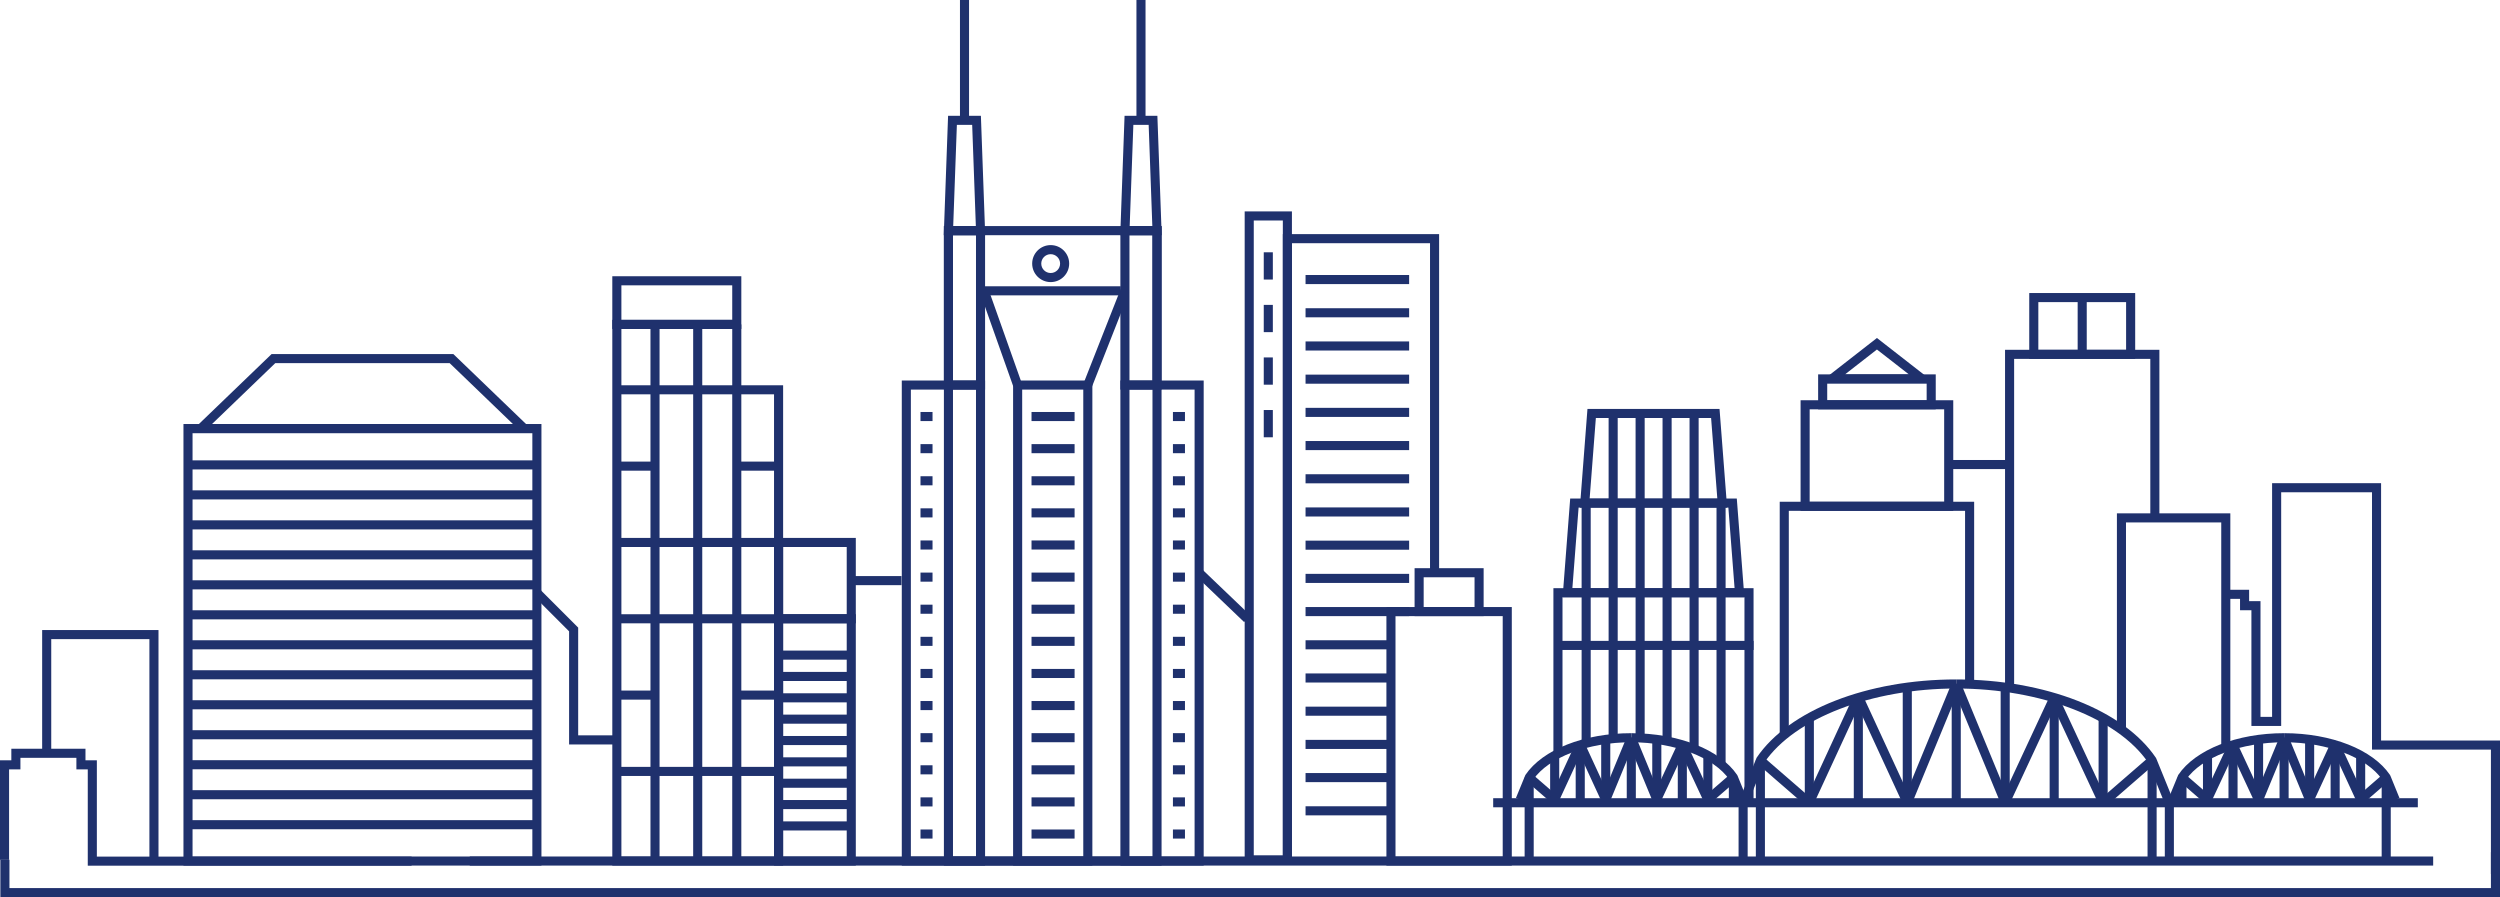
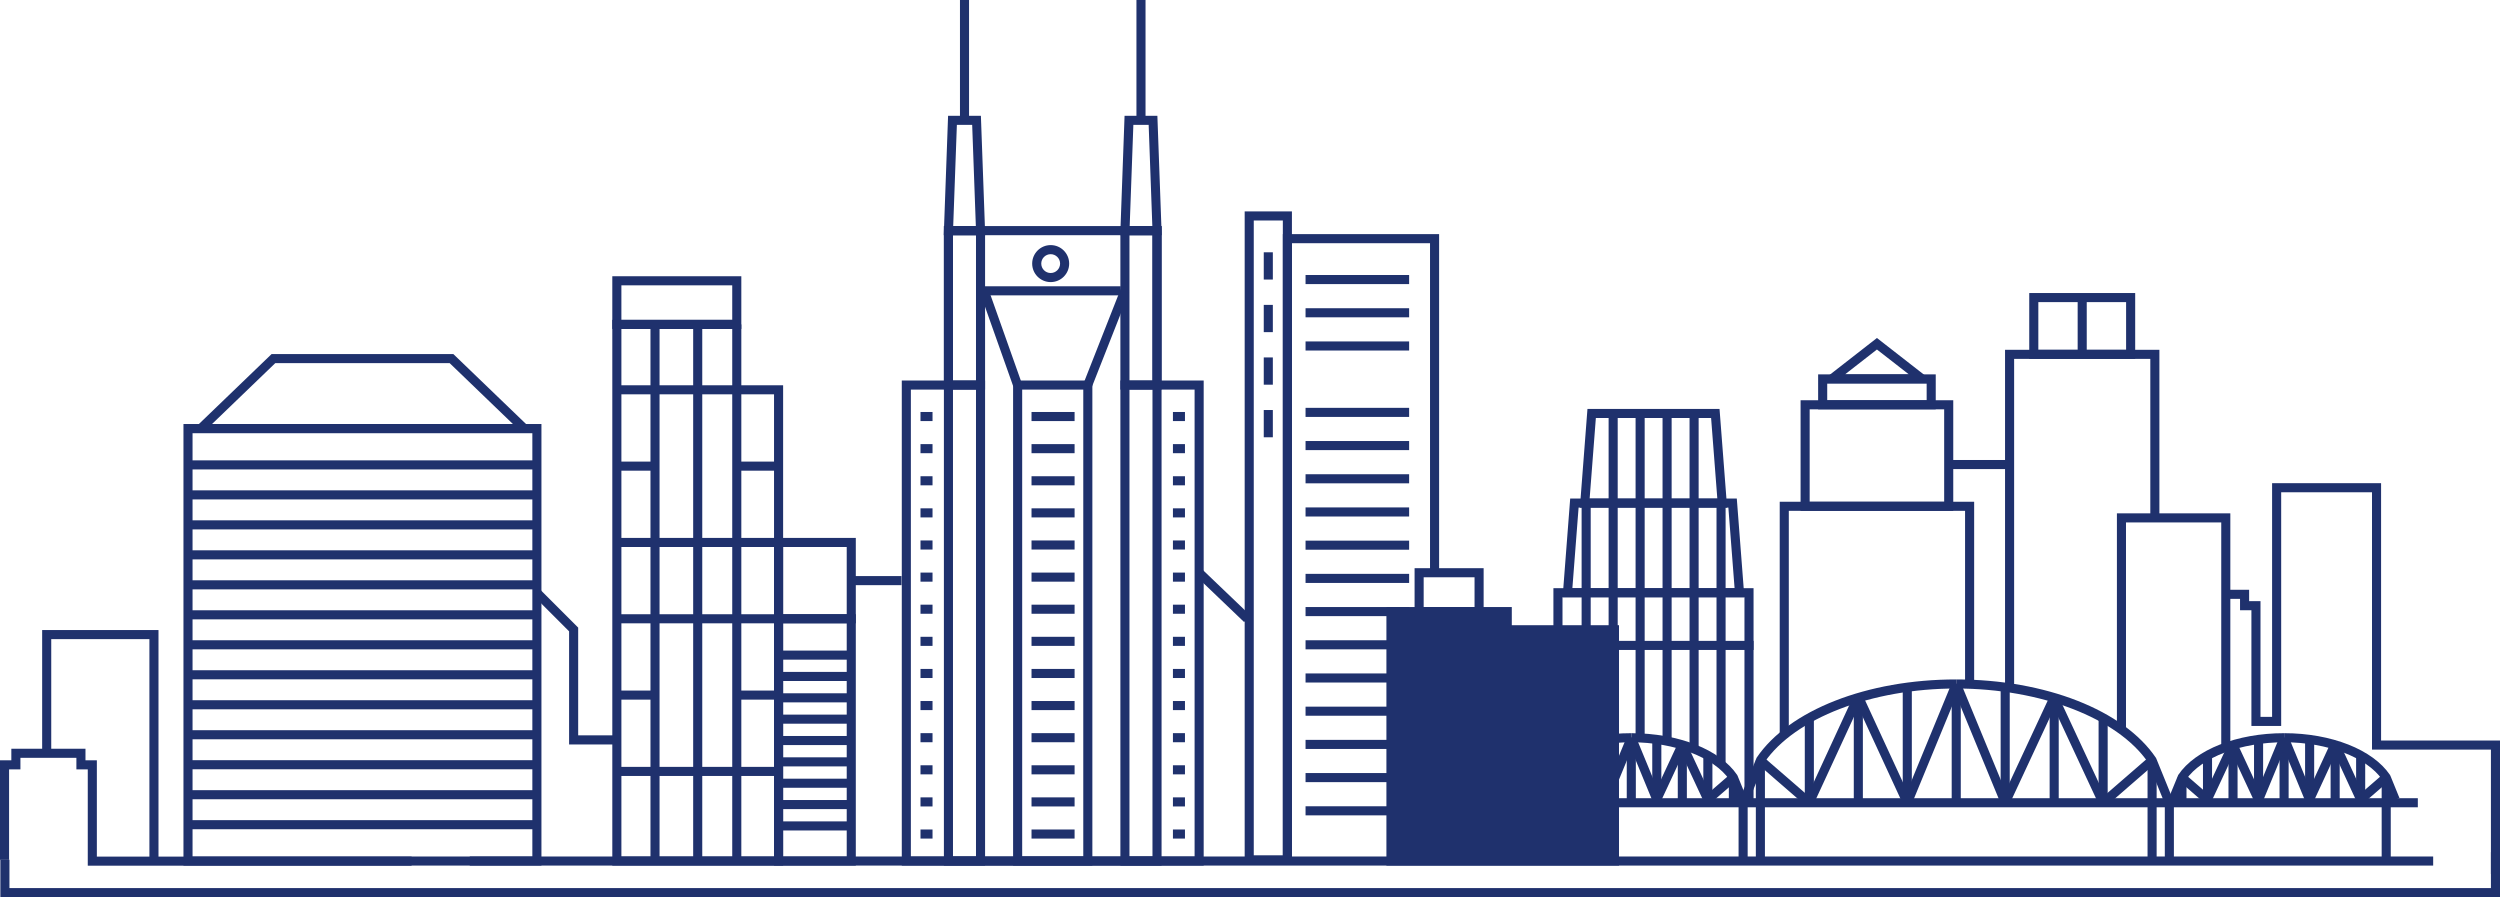
<svg xmlns="http://www.w3.org/2000/svg" id="design" viewBox="0 0 687.89 246.86">
  <defs>
    <style>
      .cls-1 {
        fill: #1f316d;
        stroke-width: 0px;
      }
    </style>
  </defs>
  <g>
    <path class="cls-1" d="m319.61,238.17h-59.89V62.21h59.89v175.96Zm-57.39-2.5h54.89V64.71h-54.89v170.96Z" />
    <path class="cls-1" d="m271.1,64.71h-11.42l1.19-32.85h9.03l1.19,32.85Zm-8.83-2.5h6.24l-1.01-27.85h-4.21l-1.01,27.85Z" />
    <rect class="cls-1" x="264.14" y="0" width="2.5" height="33.11" />
    <path class="cls-1" d="m271.05,107.2h-11.33v-44.99h11.33v44.99Zm-8.83-2.5h6.33v-39.99h-6.33v39.99Z" />
    <path class="cls-1" d="m271.05,238.17h-22.92V104.7h22.92v133.47Zm-20.42-2.5h17.92V107.2h-17.92v128.47Z" />
    <path class="cls-1" d="m319.66,64.71h-11.42l1.19-32.85h9.03l1.19,32.85Zm-8.83-2.5h6.24l-1.01-27.85h-4.21l-1.01,27.85Z" />
    <rect class="cls-1" x="312.7" width="2.5" height="33.11" />
    <path class="cls-1" d="m319.61,107.2h-11.33v-44.99h11.33v44.99Zm-8.83-2.5h6.33v-39.99h-6.33v39.99Z" />
    <path class="cls-1" d="m308.28,238.17V104.7h22.92v133.47h-22.92Zm2.5-130.97v128.47h17.92V107.2h-17.92Z" />
    <path class="cls-1" d="m300.57,238.17h-21.81V104.7h21.81v133.47Zm-19.31-2.5h16.81V107.2h-16.81v128.47Z" />
    <rect class="cls-1" x="269.8" y="78.77" width="38.59" height="2.5" />
    <rect class="cls-1" x="274.16" y="79.23" width="2.5" height="27.52" transform="translate(-15.24 97.39) rotate(-19.52)" />
    <rect class="cls-1" x="290.49" y="91.73" width="27.87" height="2.5" transform="translate(106.37 342.17) rotate(-68.51)" />
    <path class="cls-1" d="m289.1,77.62c-2.81,0-5.09-2.28-5.09-5.09s2.28-5.09,5.09-5.09,5.09,2.28,5.09,5.09-2.28,5.09-5.09,5.09Zm0-7.68c-1.43,0-2.59,1.16-2.59,2.59s1.16,2.59,2.59,2.59,2.59-1.16,2.59-2.59-1.16-2.59-2.59-2.59Z" />
    <g>
      <rect class="cls-1" x="283.83" y="113.36" width="11.85" height="2.5" />
      <rect class="cls-1" x="283.83" y="122.2" width="11.85" height="2.5" />
      <rect class="cls-1" x="283.83" y="131.04" width="11.85" height="2.5" />
      <rect class="cls-1" x="283.83" y="139.87" width="11.85" height="2.5" />
      <rect class="cls-1" x="283.83" y="148.71" width="11.85" height="2.5" />
      <rect class="cls-1" x="283.83" y="157.55" width="11.85" height="2.5" />
      <rect class="cls-1" x="283.83" y="166.38" width="11.85" height="2.5" />
      <rect class="cls-1" x="283.83" y="175.22" width="11.85" height="2.5" />
      <rect class="cls-1" x="283.83" y="184.06" width="11.85" height="2.5" />
      <rect class="cls-1" x="283.83" y="192.89" width="11.85" height="2.5" />
      <rect class="cls-1" x="283.83" y="201.73" width="11.85" height="2.5" />
      <rect class="cls-1" x="283.83" y="210.57" width="11.85" height="2.5" />
      <rect class="cls-1" x="283.83" y="219.4" width="11.85" height="2.5" />
      <rect class="cls-1" x="283.83" y="228.24" width="11.85" height="2.5" />
    </g>
    <g>
      <rect class="cls-1" x="322.74" y="113.36" width="3.31" height="2.5" />
      <rect class="cls-1" x="322.74" y="122.2" width="3.31" height="2.5" />
      <rect class="cls-1" x="322.74" y="131.04" width="3.31" height="2.5" />
      <rect class="cls-1" x="322.74" y="139.87" width="3.31" height="2.5" />
      <rect class="cls-1" x="322.74" y="148.71" width="3.31" height="2.5" />
      <rect class="cls-1" x="322.74" y="157.55" width="3.31" height="2.5" />
      <rect class="cls-1" x="322.74" y="166.38" width="3.31" height="2.5" />
      <rect class="cls-1" x="322.74" y="175.22" width="3.31" height="2.5" />
      <rect class="cls-1" x="322.74" y="184.06" width="3.31" height="2.5" />
      <rect class="cls-1" x="322.74" y="192.89" width="3.31" height="2.5" />
      <rect class="cls-1" x="322.74" y="201.73" width="3.31" height="2.5" />
      <rect class="cls-1" x="322.74" y="210.57" width="3.31" height="2.5" />
      <rect class="cls-1" x="322.74" y="219.4" width="3.31" height="2.5" />
      <rect class="cls-1" x="322.74" y="228.24" width="3.31" height="2.5" />
    </g>
    <g>
      <rect class="cls-1" x="253.28" y="113.36" width="3.31" height="2.5" />
      <rect class="cls-1" x="253.28" y="122.2" width="3.31" height="2.5" />
      <rect class="cls-1" x="253.28" y="131.04" width="3.31" height="2.5" />
      <rect class="cls-1" x="253.28" y="139.87" width="3.31" height="2.5" />
      <rect class="cls-1" x="253.28" y="148.71" width="3.31" height="2.5" />
      <rect class="cls-1" x="253.28" y="157.55" width="3.31" height="2.5" />
      <rect class="cls-1" x="253.28" y="166.38" width="3.31" height="2.5" />
      <rect class="cls-1" x="253.28" y="175.22" width="3.31" height="2.5" />
      <rect class="cls-1" x="253.28" y="184.06" width="3.31" height="2.5" />
      <rect class="cls-1" x="253.28" y="192.89" width="3.31" height="2.5" />
      <rect class="cls-1" x="253.28" y="201.73" width="3.31" height="2.5" />
      <rect class="cls-1" x="253.28" y="210.57" width="3.31" height="2.5" />
      <rect class="cls-1" x="253.28" y="219.4" width="3.31" height="2.5" />
      <rect class="cls-1" x="253.28" y="228.24" width="3.31" height="2.5" />
    </g>
  </g>
  <g>
    <path class="cls-1" d="m235.48,238.17h-22.5v-69.17h22.5v69.17Zm-20-2.5h17.5v-64.17h-17.5v64.17Z" />
    <path class="cls-1" d="m235.48,171.51h-22.5v-23.5h22.5v23.5Zm-20-2.5h17.5v-18.5h-17.5v18.5Z" />
    <path class="cls-1" d="m203.98,90.51h-35.5v-14.5h35.5v14.5Zm-33-2.5h30.5v-9.5h-30.5v9.5Z" />
    <path class="cls-1" d="m215.48,238.17h-47V88.01h34.25v2.5h-31.75v15.5h44.5v132.17Zm-44.5-2.5h42v-127.17h-42v127.17Z" />
    <rect class="cls-1" x="169.73" y="148.01" width="44.5" height="2.5" />
    <rect class="cls-1" x="169.73" y="169.01" width="44.5" height="2.5" />
    <rect class="cls-1" x="169.73" y="190.01" width="10.5" height="2.5" />
    <rect class="cls-1" x="169.73" y="211.01" width="44.5" height="2.5" />
    <rect class="cls-1" x="190.73" y="89.26" width="2.5" height="147.67" />
    <rect class="cls-1" x="178.98" y="89.26" width="2.5" height="147.67" />
    <rect class="cls-1" x="201.48" y="89.26" width="2.5" height="147.67" />
    <rect class="cls-1" x="169.73" y="127.01" width="10.5" height="2.5" />
    <rect class="cls-1" x="202.73" y="127.01" width="11.5" height="2.5" />
    <rect class="cls-1" x="202.73" y="190.01" width="11.5" height="2.5" />
    <g>
      <rect class="cls-1" x="214.23" y="179.01" width="20" height="2.5" />
      <rect class="cls-1" x="214.23" y="184.88" width="20" height="2.5" />
      <rect class="cls-1" x="214.23" y="190.76" width="20" height="2.5" />
      <rect class="cls-1" x="214.23" y="196.63" width="20" height="2.5" />
      <rect class="cls-1" x="214.23" y="202.51" width="20" height="2.5" />
      <rect class="cls-1" x="214.23" y="208.38" width="20" height="2.5" />
      <rect class="cls-1" x="214.23" y="214.26" width="20" height="2.5" />
      <rect class="cls-1" x="214.23" y="220.13" width="20" height="2.5" />
      <rect class="cls-1" x="214.23" y="226.01" width="20" height="2.5" />
    </g>
  </g>
  <g>
    <polygon class="cls-1" points="482.5 220.88 480 220.88 480 164.34 429.93 164.34 429.93 207.52 427.43 207.52 427.43 161.84 482.5 161.84 482.5 220.88" />
    <path class="cls-1" d="m479.98,164.34h-50.02l2.09-27.17h45.84l2.09,27.17Zm-47.32-2.5h44.62l-1.71-22.17h-41.21l-1.71,22.17Z" />
    <path class="cls-1" d="m475.23,139.69h-40.52l2.09-27.17h36.34l2.09,27.17Zm-37.82-2.5h35.12l-1.71-22.17h-31.71l-1.71,22.17Z" />
    <rect class="cls-1" x="442.62" y="113.77" width="2.5" height="89.69" />
    <rect class="cls-1" x="450.04" y="113.77" width="2.5" height="88.84" />
    <rect class="cls-1" x="457.46" y="113.77" width="2.5" height="89.82" />
    <rect class="cls-1" x="464.89" y="113.77" width="2.5" height="91.58" />
    <rect class="cls-1" x="472.31" y="138.42" width="2.5" height="71.43" />
    <rect class="cls-1" x="435.19" y="138.44" width="2.5" height="66.16" />
    <rect class="cls-1" x="428.68" y="176.34" width="53.82" height="2.5" />
  </g>
  <g>
    <polygon class="cls-1" points="355.48 236.59 352.98 236.59 352.98 64.42 395.98 64.42 395.98 157.92 393.48 157.92 393.48 66.92 355.48 66.92 355.48 236.59" />
    <path class="cls-1" d="m355.48,237.84h-13V58.17h13v179.67Zm-10.5-2.5h8V60.67h-8v174.67Z" />
    <g>
      <rect class="cls-1" x="359.23" y="75.67" width="28.5" height="2.5" />
      <rect class="cls-1" x="359.23" y="84.81" width="28.5" height="2.5" />
      <rect class="cls-1" x="359.23" y="93.95" width="28.5" height="2.5" />
-       <rect class="cls-1" x="359.23" y="103.08" width="28.5" height="2.5" />
      <rect class="cls-1" x="359.23" y="112.22" width="28.5" height="2.5" />
      <rect class="cls-1" x="359.23" y="121.35" width="28.5" height="2.5" />
      <rect class="cls-1" x="359.23" y="130.49" width="28.5" height="2.5" />
      <rect class="cls-1" x="359.23" y="139.62" width="28.5" height="2.5" />
      <rect class="cls-1" x="359.23" y="148.76" width="28.5" height="2.5" />
      <rect class="cls-1" x="359.23" y="157.9" width="28.5" height="2.5" />
      <rect class="cls-1" x="359.23" y="167.03" width="28.5" height="2.5" />
      <rect class="cls-1" x="359.23" y="176.17" width="23.5" height="2.5" />
      <rect class="cls-1" x="359.23" y="185.3" width="23.5" height="2.5" />
      <rect class="cls-1" x="359.23" y="194.44" width="23.5" height="2.5" />
      <rect class="cls-1" x="359.23" y="203.58" width="23.5" height="2.5" />
      <rect class="cls-1" x="359.23" y="212.71" width="23.5" height="2.5" />
      <rect class="cls-1" x="359.23" y="221.85" width="23.5" height="2.5" />
    </g>
    <rect class="cls-1" x="347.73" y="69.42" width="2.5" height="7.5" />
    <rect class="cls-1" x="347.73" y="83.89" width="2.5" height="7.5" />
    <rect class="cls-1" x="347.73" y="98.35" width="2.5" height="7.5" />
    <rect class="cls-1" x="347.73" y="112.82" width="2.5" height="7.5" />
-     <path class="cls-1" d="m415.98,238.17h-34.5v-71.14h34.5v71.14Zm-32-2.5h29.5v-66.14h-29.5v66.14Z" />
+     <path class="cls-1" d="m415.98,238.17h-34.5v-71.14h34.5v71.14Zh29.5v-66.14h-29.5v66.14Z" />
    <path class="cls-1" d="m408.23,169.53h-19v-13.19h19v13.19Zm-16.5-2.5h14v-8.19h-14v8.19Z" />
  </g>
  <g>
    <path class="cls-1" d="m148.98,238.17H50.48v-121.5h98.5v121.5Zm-96-2.5h93.5v-116.5H52.98v116.5Z" />
    <path class="cls-1" d="m147.33,119.17H52.13l22.6-21.75h50.01l22.6,21.75Zm-89-2.5h82.8l-17.4-16.75h-47.99l-17.4,16.75Z" />
    <g>
      <rect class="cls-1" x="51.73" y="126.67" width="96" height="2.5" />
      <rect class="cls-1" x="51.73" y="134.92" width="96" height="2.5" />
      <rect class="cls-1" x="51.73" y="143.17" width="96" height="2.5" />
      <rect class="cls-1" x="51.73" y="151.42" width="96" height="2.5" />
      <rect class="cls-1" x="51.73" y="159.67" width="96" height="2.5" />
      <rect class="cls-1" x="51.73" y="167.92" width="96" height="2.5" />
      <rect class="cls-1" x="51.73" y="176.17" width="96" height="2.5" />
      <rect class="cls-1" x="51.73" y="184.42" width="96" height="2.5" />
      <rect class="cls-1" x="51.73" y="192.67" width="96" height="2.5" />
      <rect class="cls-1" x="51.73" y="200.92" width="96" height="2.5" />
      <rect class="cls-1" x="51.73" y="209.17" width="96" height="2.5" />
      <rect class="cls-1" x="51.73" y="217.42" width="96" height="2.5" />
      <rect class="cls-1" x="51.73" y="225.67" width="96" height="2.5" />
    </g>
  </g>
  <g>
    <rect class="cls-1" x="410.86" y="219.63" width="254.42" height="2.5" />
    <path class="cls-1" d="m480.79,221.35l-2.32-.94,4.87-11.91c8.85-13.09,30.41-21.55,54.93-21.55v2.5c-23.28,0-44.46,8.17-52.78,20.34l-4.7,11.56Z" />
    <path class="cls-1" d="m595.75,221.35l-4.7-11.56c-8.32-12.17-29.5-20.34-52.78-20.34v-2.5c24.52,0,46.08,8.46,54.93,21.55l.12.23,4.75,11.68-2.32.94Z" />
    <rect class="cls-1" x="483.13" y="209.2" width="2.5" height="27.73" />
    <rect class="cls-1" x="496.6" y="197.56" width="2.5" height="23.31" />
    <rect class="cls-1" x="510.08" y="191.69" width="2.5" height="29.19" />
    <rect class="cls-1" x="523.55" y="188.93" width="2.5" height="31.95" />
    <g>
      <rect class="cls-1" x="590.91" y="209.2" width="2.5" height="28.17" />
      <rect class="cls-1" x="577.44" y="197.57" width="2.5" height="23.31" />
      <rect class="cls-1" x="563.97" y="191.98" width="2.5" height="28.9" />
      <rect class="cls-1" x="550.49" y="189.09" width="2.5" height="31.78" />
      <rect class="cls-1" x="537.02" y="188.2" width="2.5" height="32.68" />
    </g>
    <rect class="cls-1" x="489.87" y="206.12" width="2.5" height="17.83" transform="translate(6.92 445.23) rotate(-49.07)" />
    <rect class="cls-1" x="488.51" y="205.03" width="32.15" height="2.5" transform="translate(105.8 577.93) rotate(-65.22)" />
    <rect class="cls-1" x="516.81" y="190.21" width="2.5" height="32.15" transform="translate(-38.76 236.09) rotate(-24.78)" />
    <rect class="cls-1" x="513.86" y="203.29" width="35.35" height="2.5" transform="translate(139.96 618.1) rotate(-67.61)" />
    <rect class="cls-1" x="543.76" y="186.86" width="2.5" height="35.35" transform="translate(-36.82 223.17) rotate(-22.41)" />
    <rect class="cls-1" x="542.54" y="205.18" width="31.89" height="2.5" transform="translate(135.5 625.47) rotate(-65.02)" />
    <rect class="cls-1" x="570.7" y="190.48" width="2.5" height="31.89" transform="translate(-33.66 260.99) rotate(-24.99)" />
    <rect class="cls-1" x="576.51" y="213.79" width="17.83" height="2.5" transform="translate(2.25 436.11) rotate(-40.93)" />
    <g>
      <path class="cls-1" d="m419.44,220.5l-2.32-.94,2.6-6.32c4.72-6.99,16.16-11.5,29.13-11.5v2.5c-11.92,0-22.73,4.13-26.99,10.29l-2.42,5.97Z" />
      <path class="cls-1" d="m478.27,220.5l-2.42-5.97c-4.25-6.16-15.07-10.29-26.99-10.29v-2.5c12.98,0,24.41,4.51,29.13,11.5l.12.23,2.48,6.09-2.32.94Z" />
      <rect class="cls-1" x="419.51" y="213.94" width="2.5" height="22.99" />
      <rect class="cls-1" x="426.53" y="207.87" width="2.5" height="12.16" />
      <rect class="cls-1" x="433.56" y="204.81" width="2.5" height="15.22" />
      <rect class="cls-1" x="440.58" y="203.37" width="2.5" height="16.66" />
      <g>
        <rect class="cls-1" x="475.7" y="213.94" width="2.5" height="6.94" />
        <rect class="cls-1" x="468.68" y="207.87" width="2.5" height="12.15" />
        <rect class="cls-1" x="461.65" y="204.96" width="2.5" height="15.07" />
        <rect class="cls-1" x="454.63" y="203.46" width="2.5" height="16.57" />
        <rect class="cls-1" x="447.61" y="202.99" width="2.5" height="17.04" />
      </g>
      <rect class="cls-1" x="423.02" y="212.33" width="2.5" height="9.3" transform="translate(-17.59 395.43) rotate(-49.08)" />
      <rect class="cls-1" x="422.91" y="211.17" width="16.76" height="2.5" transform="translate(57.64 514.94) rotate(-65.22)" />
      <rect class="cls-1" x="437.07" y="204.04" width="2.5" height="16.76" transform="translate(-48.67 203.23) rotate(-24.77)" />
      <rect class="cls-1" x="436.13" y="210.26" width="18.43" height="2.5" transform="translate(80.04 542.6) rotate(-67.59)" />
      <rect class="cls-1" x="451.12" y="202.29" width="2.5" height="18.43" transform="translate(-46.47 188.39) rotate(-22.41)" />
      <rect class="cls-1" x="451.08" y="211.24" width="16.63" height="2.5" transform="translate(72.63 539.01) rotate(-65)" />
      <rect class="cls-1" x="465.17" y="204.18" width="2.5" height="16.63" transform="translate(-46.1 216.95) rotate(-24.99)" />
      <rect class="cls-1" x="468.79" y="215.73" width="9.3" height="2.5" transform="translate(-26.41 363.21) rotate(-40.93)" />
    </g>
    <g>
      <path class="cls-1" d="m657.9,220.5l-2.42-5.97c-4.25-6.16-15.07-10.29-26.99-10.29v-2.5c12.98,0,24.41,4.51,29.13,11.5l.12.23,2.48,6.09-2.32.94Z" />
      <path class="cls-1" d="m599.07,220.5l-2.32-.94,2.6-6.32c4.72-6.99,16.16-11.5,29.13-11.5v2.5c-11.92,0-22.74,4.13-26.99,10.29l-2.42,5.97Z" />
      <rect class="cls-1" x="655.33" y="213.94" width="2.5" height="22.99" />
      <rect class="cls-1" x="648.3" y="207.87" width="2.5" height="12.16" />
      <rect class="cls-1" x="641.28" y="204.81" width="2.5" height="15.22" />
      <rect class="cls-1" x="634.26" y="203.37" width="2.5" height="16.66" />
      <g>
        <rect class="cls-1" x="599.13" y="213.94" width="2.5" height="6.94" />
        <rect class="cls-1" x="606.16" y="207.87" width="2.5" height="12.15" />
        <rect class="cls-1" x="613.18" y="204.96" width="2.5" height="15.07" />
        <rect class="cls-1" x="620.21" y="203.46" width="2.5" height="16.57" />
        <rect class="cls-1" x="627.23" y="202.99" width="2.5" height="17.04" />
      </g>
      <rect class="cls-1" x="648.42" y="215.73" width="9.3" height="2.5" transform="translate(17.51 480.88) rotate(-40.93)" />
      <rect class="cls-1" x="644.79" y="204.04" width="2.5" height="16.76" transform="translate(-29.55 290.28) rotate(-24.78)" />
      <rect class="cls-1" x="630.64" y="211.17" width="16.76" height="2.5" transform="translate(178.29 703.54) rotate(-65.22)" />
      <rect class="cls-1" x="630.74" y="202.29" width="2.5" height="18.43" transform="translate(-32.91 256.82) rotate(-22.4)" />
      <rect class="cls-1" x="615.75" y="210.26" width="18.43" height="2.5" transform="translate(191.19 708.66) rotate(-67.59)" />
      <rect class="cls-1" x="616.69" y="204.18" width="2.5" height="16.63" transform="translate(-31.91 280.99) rotate(-24.99)" />
      <rect class="cls-1" x="602.61" y="211.24" width="16.63" height="2.5" transform="translate(160.11 676.33) rotate(-65)" />
      <rect class="cls-1" x="602.65" y="212.33" width="2.5" height="9.3" transform="translate(44.37 531.16) rotate(-49.08)" />
    </g>
    <rect class="cls-1" x="478.38" y="220.88" width="2.5" height="16.05" />
    <rect class="cls-1" x="595.66" y="220.88" width="2.5" height="16.49" />
  </g>
  <rect class="cls-1" x="129.25" y="235.67" width="540.25" height="2.5" />
  <polygon class="cls-1" points="687.89 240.49 685.39 240.49 685.39 206.26 652.67 206.26 652.67 135.45 627.68 135.45 627.68 199.75 619.49 199.75 619.49 167.91 616.36 167.91 616.36 164.78 612.44 164.78 612.44 162.28 618.86 162.28 618.86 165.41 621.99 165.41 621.99 197.25 625.18 197.25 625.18 132.95 655.17 132.95 655.17 203.76 687.89 203.76 687.89 240.49" />
  <polygon class="cls-1" points="687.89 246.86 .1 246.86 .1 236.56 2.6 236.56 2.6 244.36 685.39 244.36 685.39 234.49 687.89 234.49 687.89 246.86" />
  <polygon class="cls-1" points="113.25 238.2 24.15 238.2 24.15 211.7 21.02 211.7 21.02 208.52 5.62 208.52 5.62 211.7 2.5 211.7 2.5 236.59 0 236.59 0 209.2 3.12 209.2 3.12 206.02 23.52 206.02 23.52 209.2 26.65 209.2 26.65 235.7 113.25 235.7 113.25 238.2" />
  <polygon class="cls-1" points="43.61 236.95 41.11 236.95 41.11 175.86 14.1 175.86 14.1 207.83 11.6 207.83 11.6 173.36 43.61 173.36 43.61 236.95" />
  <g>
    <polygon class="cls-1" points="554.2 188.93 551.7 188.93 551.7 96.25 594.17 96.25 594.17 142.5 591.67 142.5 591.67 98.75 554.2 98.75 554.2 188.93" />
    <polygon class="cls-1" points="613.69 205.43 611.19 205.43 611.19 143.75 584.98 143.75 584.98 200.39 582.48 200.39 582.48 141.25 613.69 141.25 613.69 205.43" />
    <path class="cls-1" d="m587.51,98.75h-29.15v-18.12h29.15v18.12Zm-26.65-2.5h24.15v-13.12h-24.15v13.12Z" />
    <rect class="cls-1" x="571.68" y="81.88" width="2.5" height="15.62" />
    <rect class="cls-1" x="535.95" y="126.57" width="17" height="2.5" />
    <polygon class="cls-1" points="492.2 202.37 489.7 202.37 489.7 138.06 543.2 138.06 543.2 187.5 540.7 187.5 540.7 140.56 492.2 140.56 492.2 202.37" />
    <path class="cls-1" d="m537.45,140.56h-42.01v-30.43h42.01v30.43Zm-39.51-2.5h37.01v-25.43h-37.01v25.43Z" />
    <path class="cls-1" d="m532.63,112.63h-32.36v-9.62h32.36v9.62Zm-29.86-2.5h27.36v-4.62h-27.36v4.62Z" />
    <path class="cls-1" d="m532.49,105.5h-32.08l16.04-12.5,16.04,12.5Zm-24.81-2.5h17.54l-8.77-6.83-8.77,6.83Z" />
  </g>
  <polygon class="cls-1" points="169.73 204.84 156.59 204.84 156.59 173.72 146.84 163.97 148.61 162.21 159.09 172.69 159.09 202.34 169.73 202.34 169.73 204.84" />
  <rect class="cls-1" x="234.23" y="158.51" width="13.83" height="2.5" />
  <rect class="cls-1" x="335.32" y="154.76" width="2.5" height="18.32" transform="translate(-14.54 293.82) rotate(-46.27)" />
</svg>